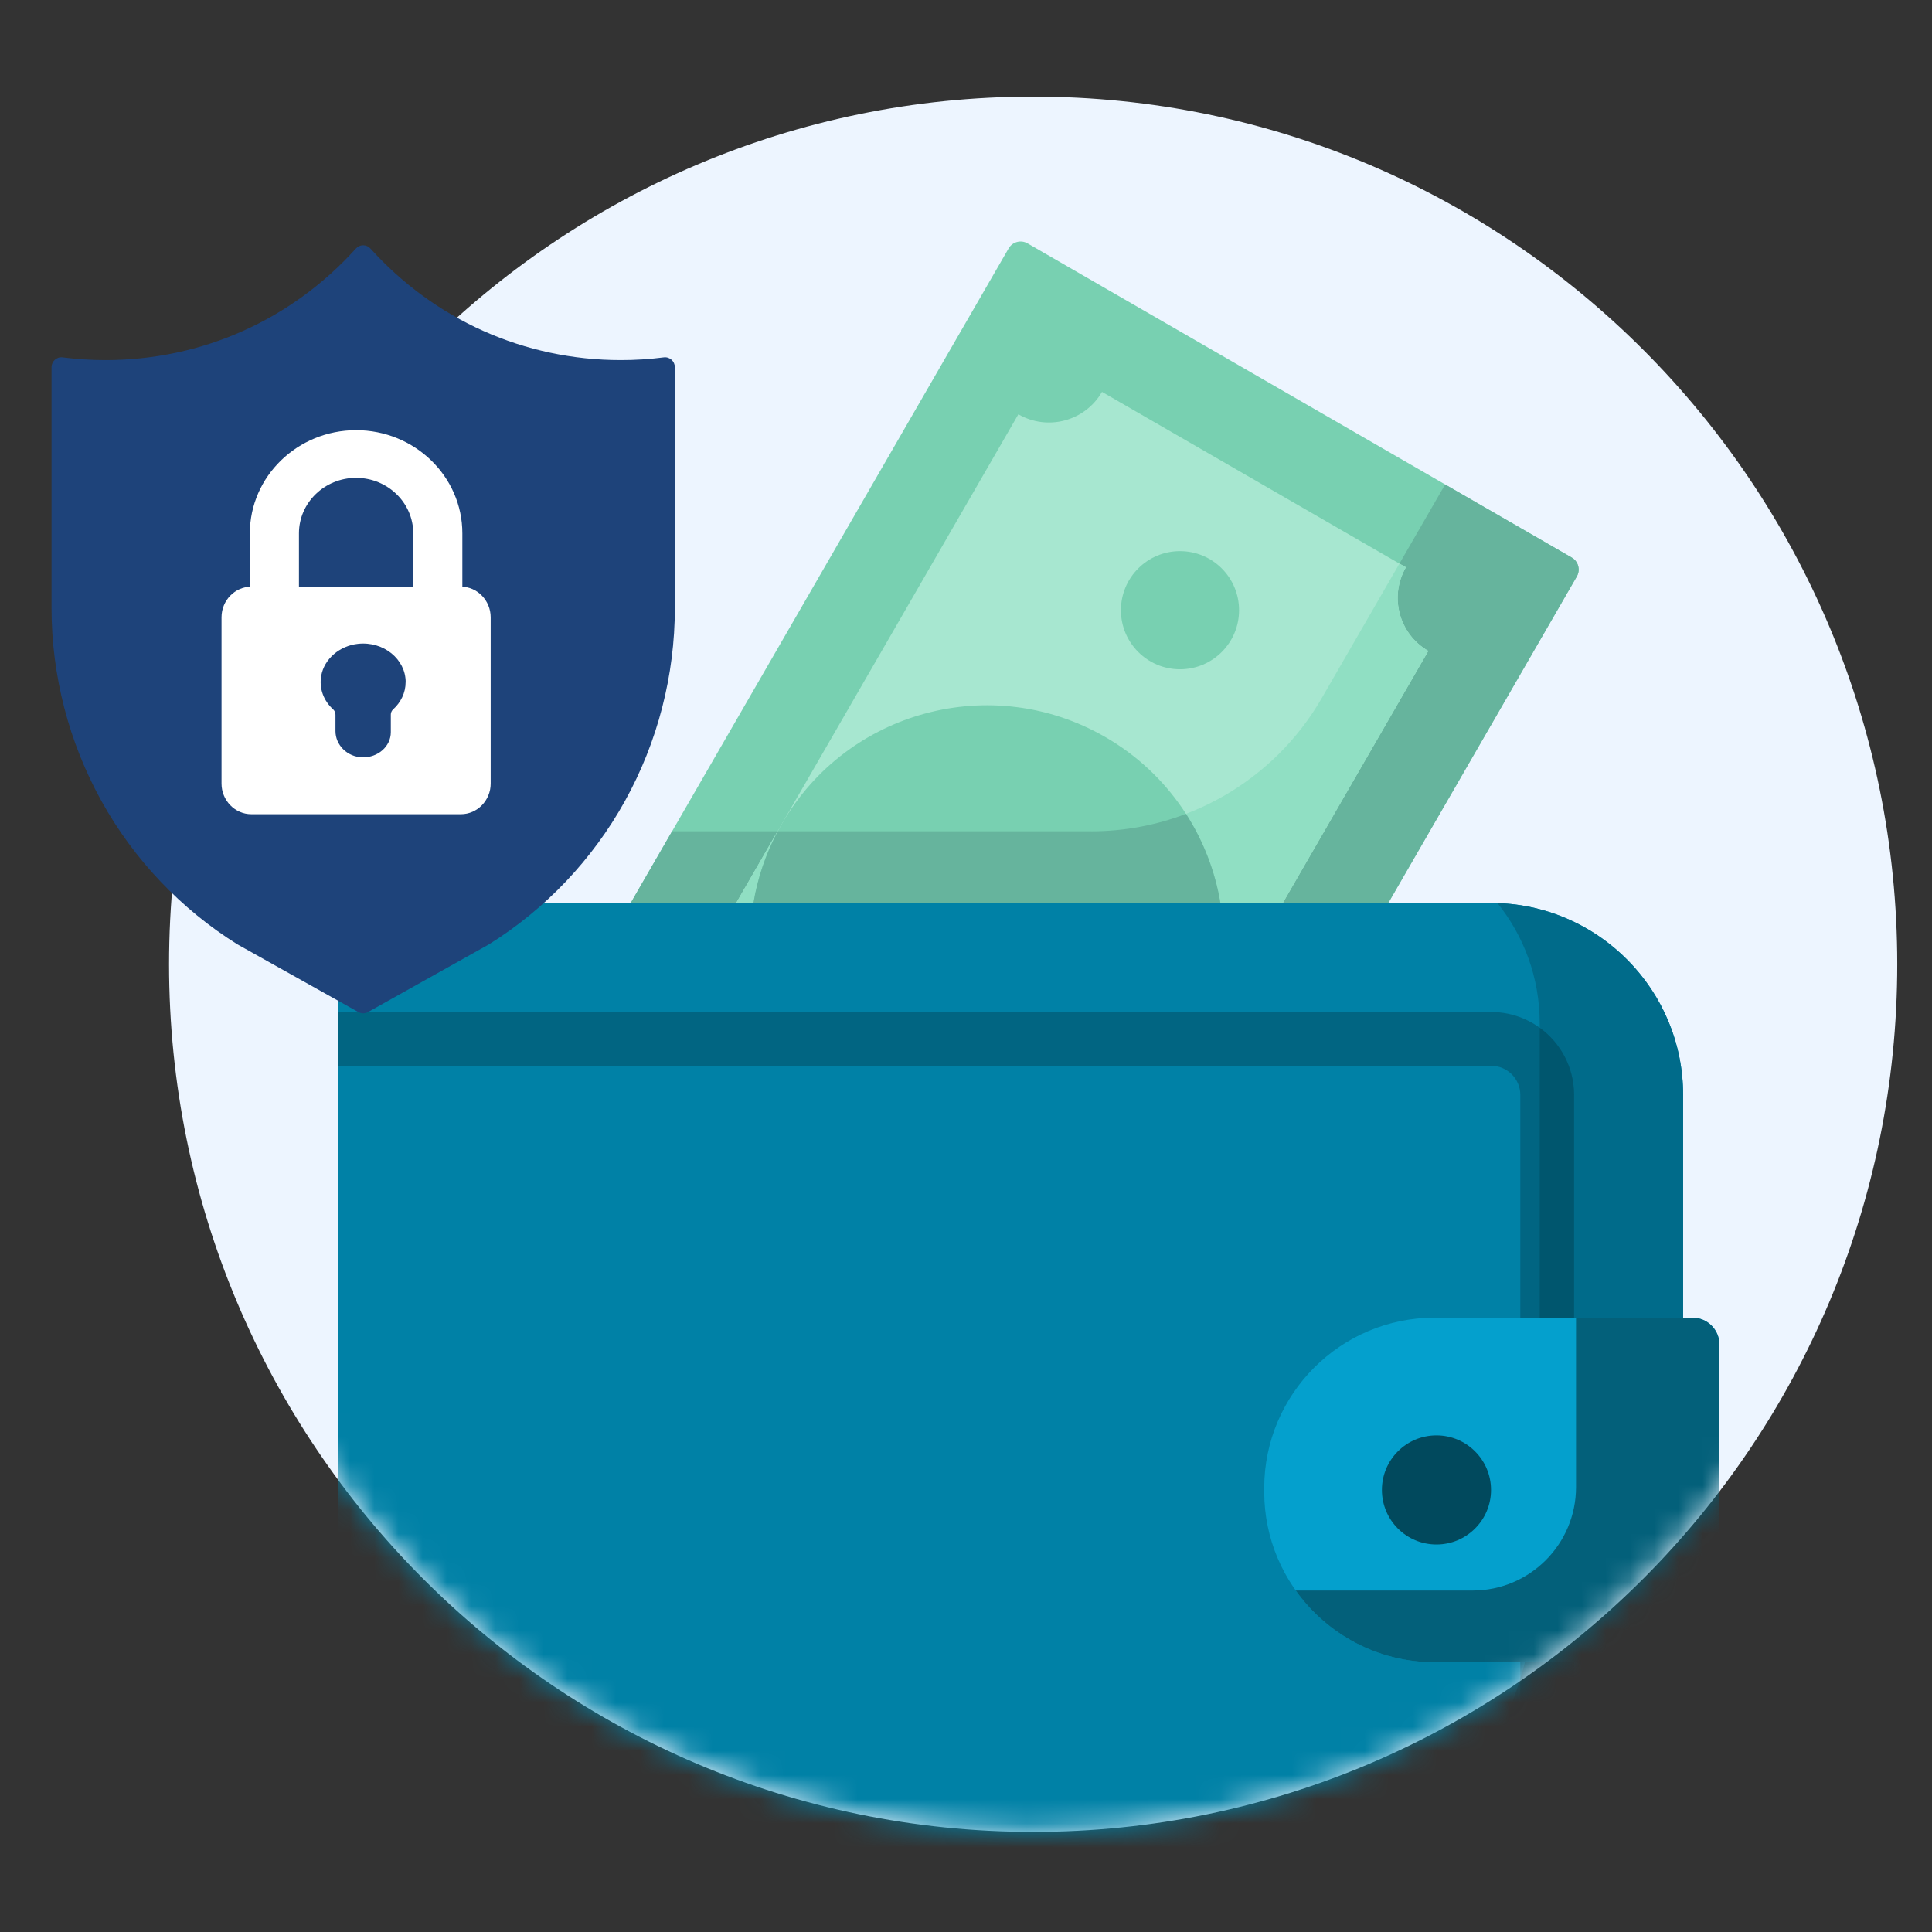
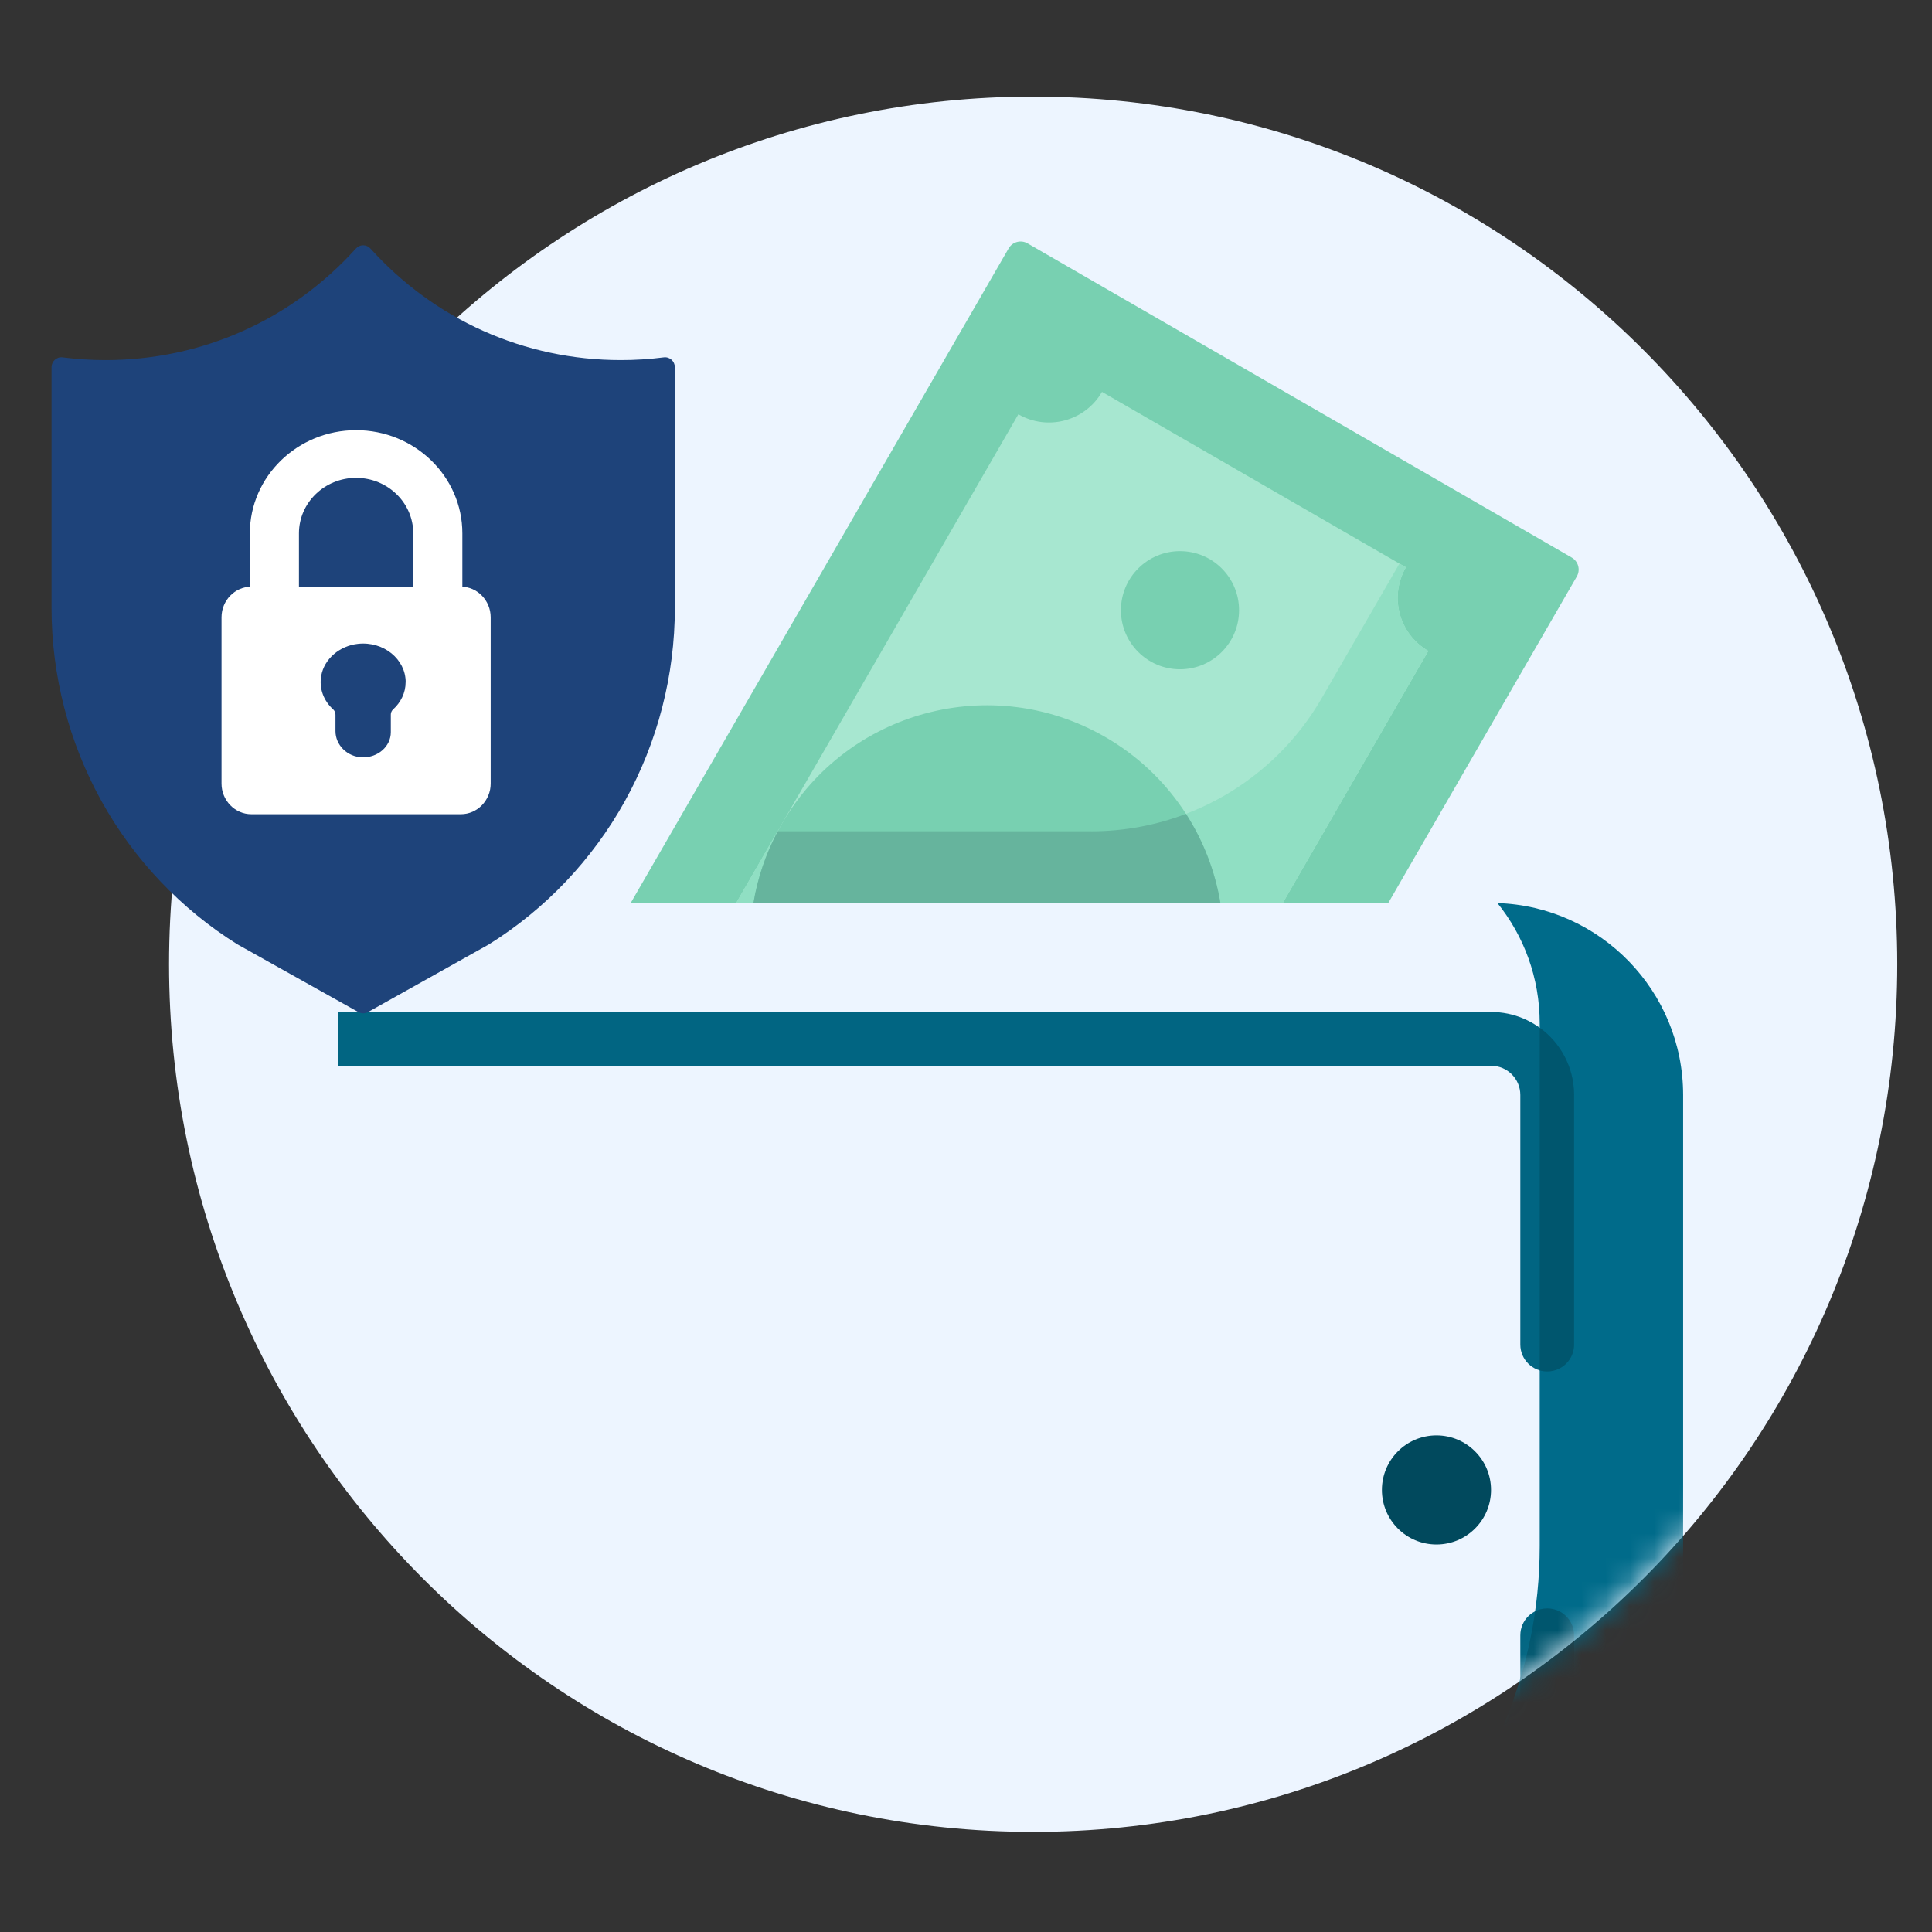
<svg xmlns="http://www.w3.org/2000/svg" fill="none" viewBox="0 0 80 80">
  <rect x="0" y="0" width="80" height="80" fill="#333333" stroke="none" />
  <g clip-path="url(#b)">
    <path d="m78.561 39.927c0 19.842-16.019 35.927-35.78 35.927s-35.781-16.085-35.781-35.927 16.02-35.927 35.781-35.927 35.78 16.085 35.78 35.927z" fill="#EDF5FF" />
    <mask id="a" x="7" y="4" width="72" height="72" style="mask-type:alpha" maskUnits="userSpaceOnUse">
      <path d="m78.561 39.927c0 19.842-16.019 35.927-35.78 35.927s-35.781-16.085-35.781-35.927 16.02-35.927 35.781-35.927 35.78 16.085 35.78 35.927z" fill="#EDF5FF" />
    </mask>
    <g mask="url(#a)">
      <path d="m57.486 37.391 7.806-13.52c0.158-0.274 0.064-0.625-0.21-0.784l-22.534-13.01c-0.275-0.158-0.625-0.064-0.784 0.21l-15.648 27.104h31.371z" fill="#78D0B1" />
-       <path d="m65.082 23.087-5.242-3.026-5.111 8.852c-1.968 3.409-5.606 5.509-9.542 5.509h-17.358l-1.714 2.969h31.371l7.806-13.52c0.159-0.274 0.065-0.625-0.21-0.784z" fill="#66B49D" />
      <path d="m53.118 37.391 6.025-10.436c-1.213-0.7-1.628-2.251-0.928-3.463l-12.584-7.265c-0.7 1.213-2.251 1.628-3.463 0.928l-11.684 20.237h22.634z" fill="#A7E7D0" />
      <path d="m58.215 23.491-0.267-0.154-3.219 5.575c-1.968 3.409-5.606 5.509-9.542 5.509h-12.989l-1.714 2.969h22.634l6.025-10.436c-1.212-0.7-1.628-2.251-0.928-3.463z" fill="#90DFC3" />
      <path d="m48.861 27.713c1.351 0 2.446-1.095 2.446-2.446 0-1.351-1.095-2.446-2.446-2.446s-2.446 1.095-2.446 2.446c0 1.351 1.095 2.446 2.446 2.446z" fill="#78D0B1" />
      <path d="m50.534 37.39c-0.468-2.785-2.129-5.348-4.766-6.871-4.688-2.707-10.682-1.1-13.388 3.587-0.604 1.046-0.993 2.158-1.181 3.283h19.336z" fill="#78D0B1" />
      <path d="m45.187 34.422h-12.982c-0.505 0.954-0.838 1.955-1.007 2.969h19.336c-0.219-1.307-0.702-2.566-1.425-3.69-1.234 0.47-2.56 0.722-3.922 0.722z" fill="#66B49D" />
-       <path d="m69.693 45.34c0-4.383-3.566-7.949-7.949-7.949h-44.966c-1.532 0-2.778 1.246-2.778 2.778v43.054c0 1.532 1.246 2.778 2.778 2.778h44.967c4.383 0 7.949-3.566 7.949-7.949v-32.711h-2e-4z" fill="#0081A6" />
      <path d="m62.006 37.395c1.095 1.362 1.75 3.093 1.75 4.976v21.65c0 10.499-8.511 19.01-19.01 19.01h-30.745v0.191c0 1.532 1.246 2.778 2.778 2.778h44.967c4.383 0 7.949-3.566 7.949-7.949v-32.711c-2e-4 -4.296-3.425-7.806-7.687-7.945z" fill="#006B8A" />
      <path d="m14 41.904h47.744c1.894 0 3.435 1.541 3.435 3.435v10.336c0 0.615-0.498 1.113-1.113 1.113s-1.113-0.498-1.113-1.113v-10.336c0-0.666-0.542-1.208-1.208-1.208h-47.744v-2.227zm0 39.583h47.744c1.894 0 3.435-1.542 3.435-3.436v-10.336c0-0.615-0.498-1.113-1.113-1.113-0.615 0-1.113 0.498-1.113 1.113v10.336c0 0.667-0.542 1.21-1.208 1.21h-47.744v2.227z" clip-rule="evenodd" fill="#016582" fill-rule="evenodd" />
      <path d="m64.066 56.788c0.615 0 1.113-0.498 1.113-1.113v-10.336c0-1.143-0.562-2.158-1.423-2.783v14.188c0.099 0.029 0.203 0.044 0.31 0.044z" fill="#00566E" />
      <path d="m61.744 81.487c1.894 0 3.435-1.542 3.435-3.436v-10.336c0-0.615-0.498-1.113-1.113-1.113-0.18 0-0.35 0.043-0.5 0.119-0.136 0.953-0.342 1.883-0.613 2.785v8.546c0 0.667-0.542 1.21-1.208 1.21h-5.633c-1.184 0.884-2.474 1.634-3.849 2.227h9.482z" fill="#00566E" />
-       <path d="m70.085 54.562h-10.683c-3.889 0-7.053 3.164-7.053 7.053v0.161c0 3.889 3.164 7.053 7.053 7.053h10.683c0.615 0 1.113-0.498 1.113-1.113v-12.04c0-0.615-0.498-1.113-1.113-1.113z" fill="#04A0CD" />
-       <path d="m70.084 54.562h-4.824v7.014c0 2.366-1.918 4.284-4.283 4.284h-7.323c1.28 1.796 3.379 2.969 5.747 2.969h10.683c0.615 0 1.113-0.498 1.113-1.113v-12.04c-2e-4 -0.615-0.498-1.113-1.113-1.113z" fill="#03607A" />
      <path d="m59.481 63.954c1.247 0 2.259-1.011 2.259-2.259 0-1.247-1.011-2.259-2.259-2.259s-2.259 1.011-2.259 2.259c0 1.248 1.011 2.259 2.259 2.259z" fill="#01495D" />
    </g>
    <path d="m27.485 14.798c-0.587 0.075-1.181 0.113-1.776 0.113-3.995 0-7.714-1.671-10.371-4.621-0.161-0.178-0.44-0.178-0.6 0-2.657 2.95-6.375 4.621-10.371 4.621-0.594 0-1.188-0.038-1.776-0.113-0.243-0.031-0.457 0.161-0.457 0.408v9.968c0 2.794 0.715 5.559 2.067 7.996 1.343 2.422 3.289 4.473 5.628 5.933l5.011 2.805c0.123 0.069 0.273 0.069 0.397 0l5.011-2.805c2.339-1.459 4.285-3.51 5.629-5.933 1.352-2.438 2.067-5.202 2.067-7.996v-9.968c0-0.247-0.215-0.44-0.458-0.408z" fill="#1E437A" />
    <path d="m12.379 24.881v-2.798c0-1.266 1.061-2.296 2.366-2.296 1.305 0 2.367 1.03 2.367 2.296v2.798h2.033v-2.798c0-2.354-1.974-4.27-4.4-4.27-2.425 0-4.399 1.916-4.399 4.27v2.798h2.033z" fill="#fff" />
    <path d="m19.084 24.292h-8.677c-0.679 0-1.234 0.571-1.234 1.269v6.885c0 0.698 0.555 1.269 1.234 1.269h8.677c0.679 0 1.234-0.571 1.234-1.269v-6.885c-6e-4 -0.698-0.555-1.269-1.234-1.269z" fill="#fff" />
    <path d="m16.798 28.245c0-0.944-0.907-1.7-1.972-1.586-0.767 0.082-1.399 0.627-1.524 1.319-0.098 0.544 0.11 1.049 0.493 1.396 0.064 0.058 0.096 0.14 0.096 0.222v0.679c0 0.57 0.483 1.067 1.111 1.084 0.649 0.018 1.181-0.455 1.181-1.04v-0.73c0-0.079 0.032-0.157 0.093-0.212 0.32-0.29 0.52-0.689 0.52-1.131z" fill="#1E437A" />
  </g>
  <defs>
    <clipPath id="b">
      <rect width="80" height="80" fill="#fff" />
    </clipPath>
  </defs>
</svg>